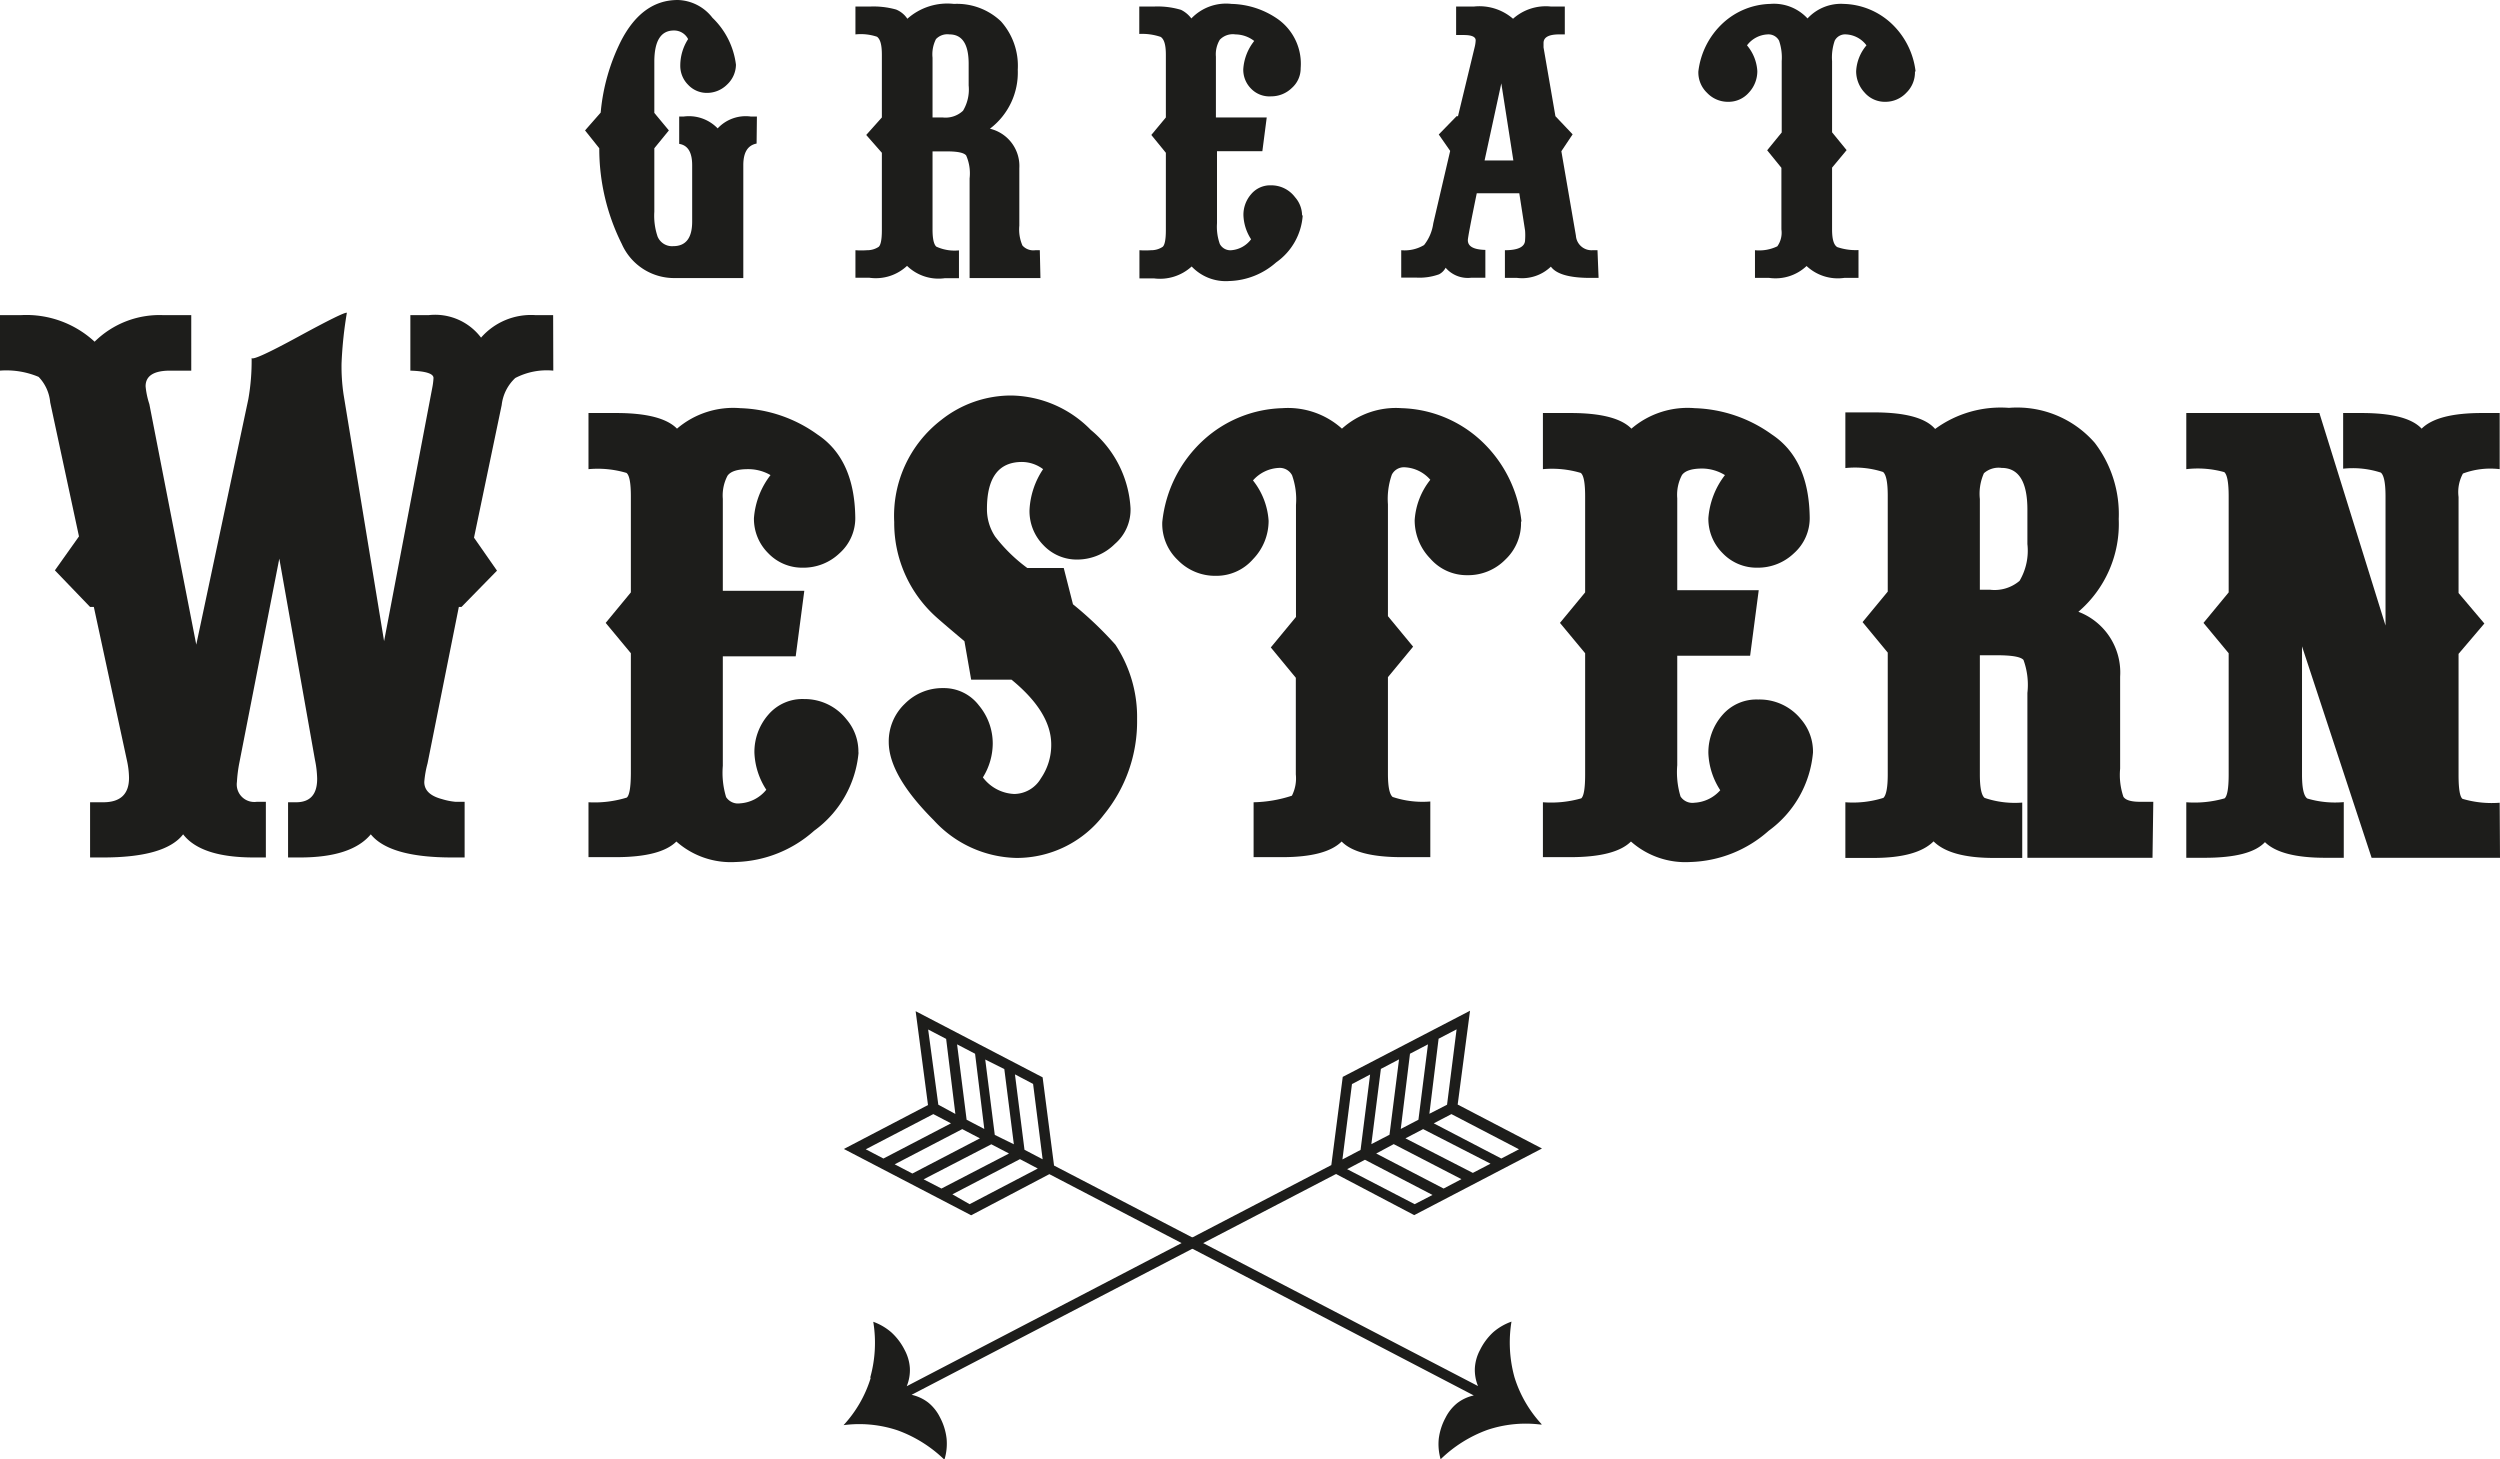
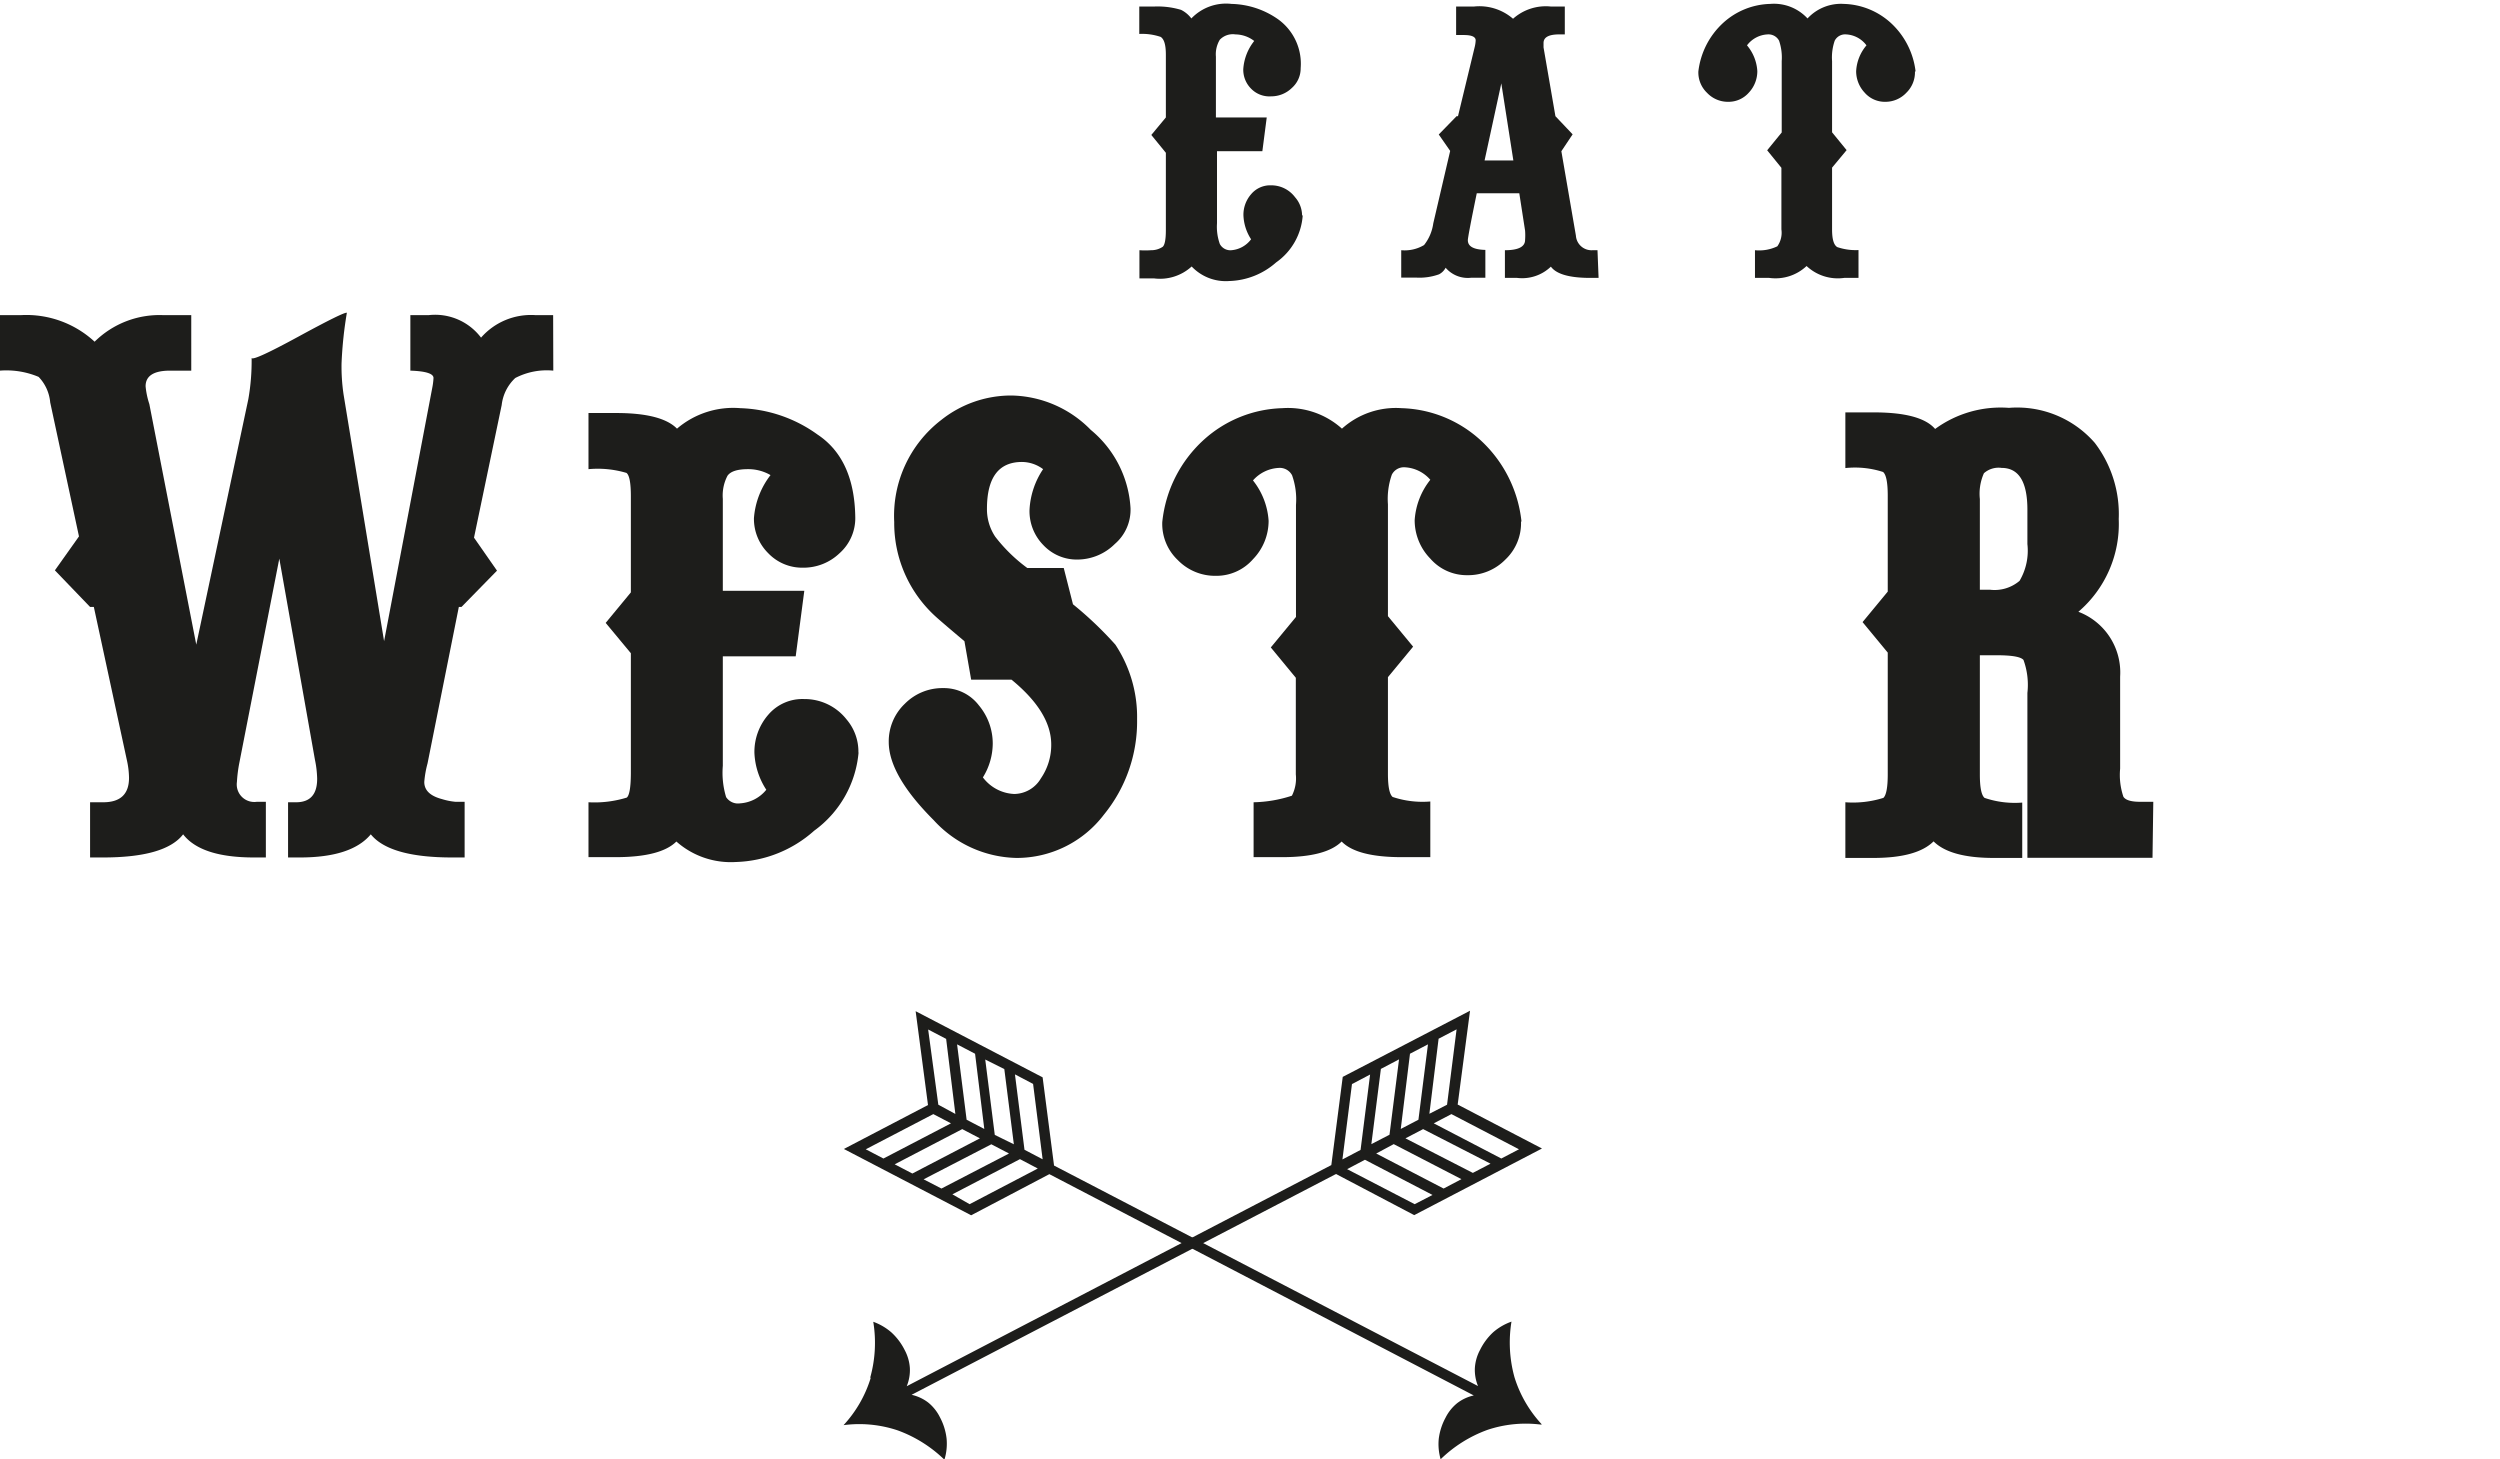
<svg xmlns="http://www.w3.org/2000/svg" viewBox="0 0 159.86 93.31">
  <defs>
    <style>.cls-1{fill:#1d1d1b;}</style>
  </defs>
  <title>great-western</title>
  <g id="Calque_2" data-name="Calque 2">
    <g id="USA_WESTERN" data-name="USA WESTERN">
      <path id="_Tracé_transparent_" data-name="&lt;Tracé transparent&gt;" class="cls-1" d="M66.36,74.72l-1.14-.6L60.9,76.37,62,77Zm.31-.59-.61-4.82-1.16-.61.61,4.82Zm-2.15-.37-1.13-.59-4.33,2.24,1.14.59Zm.31-.59-.61-4.81L63,67.75l.61,4.82Zm-2.17-.38-1.13-.59-4.32,2.25,1.13.59Zm.28-.6-.59-4.81-1.15-.6.61,4.82Zm-2.13-.36-1.13-.59-4.32,2.25,1.13.59Zm.28-.6-.59-4.8-1.15-.6L60,70.64ZM98.57,91.1a7.71,7.71,0,0,0-3.45.33,8.4,8.4,0,0,0-3,1.88A3.48,3.48,0,0,1,92,92a3.81,3.81,0,0,1,.43-1.34,2.83,2.83,0,0,1,.74-.93,2.67,2.67,0,0,1,1.07-.5L67.1,75.08l-5,2.63-8.14-4.24,5.38-2.81-.79-6,8.12,4.23.73,5.64L94.51,88.63a2.71,2.71,0,0,1-.2-1.17,2.81,2.81,0,0,1,.33-1.14,3.85,3.85,0,0,1,.84-1.13,3.63,3.63,0,0,1,1.17-.68,8.31,8.31,0,0,0,.19,3.55,7.81,7.81,0,0,0,1.73,3" />
      <path id="_Tracé_transparent_2" data-name="&lt;Tracé transparent&gt;" class="cls-1" d="M90.46,77l1.14-.59-4.32-2.25-1.14.6ZM87,73.53l.61-4.82-1.16.61-.61,4.82ZM92.31,76l1.14-.6-4.33-2.24L88,73.76Zm-3.46-3.44.61-4.82-1.16.61-.61,4.81ZM94.18,75l1.13-.59L91,72.2l-1.13.59ZM90.7,71.6l.61-4.82-1.15.6-.59,4.81ZM96,74.08l1.13-.59-4.32-2.25-1.13.59Zm-3.47-3.44.61-4.82-1.15.6-.59,4.8ZM55.65,88.07a8.28,8.28,0,0,0,.19-3.55A3.63,3.63,0,0,1,57,85.2a3.87,3.87,0,0,1,.85,1.13,2.82,2.82,0,0,1,.33,1.14,2.71,2.71,0,0,1-.2,1.17L85.13,74.5l.73-5.64L94,64.63l-.79,6,5.39,2.81L90.43,77.7l-5-2.63L58.29,89.19a2.68,2.68,0,0,1,1.07.5,2.81,2.81,0,0,1,.74.93A3.79,3.79,0,0,1,60.53,92a3.5,3.5,0,0,1-.14,1.34,8.4,8.4,0,0,0-3-1.88,7.71,7.71,0,0,0-3.45-.33,7.8,7.8,0,0,0,1.73-3" />
      <path id="_Tracé_" data-name="&lt;Tracé&gt;" class="cls-1" d="M35.38,23.7a4.37,4.37,0,0,0-2.43.47,2.79,2.79,0,0,0-.87,1.73l-1.77,8.48,1.47,2.11-2.27,2.32h-.17l-2,10A6.51,6.51,0,0,0,27.13,50c0,.54.38.9,1.14,1.1a4.18,4.18,0,0,0,.85.17h.59v3.56h-.8q-4,0-5.2-1.48-1.23,1.48-4.53,1.48h-.76V51.3h.51q1.36,0,1.35-1.52a6.46,6.46,0,0,0-.14-1.19L17.86,35.72,15.3,48.8A9.1,9.1,0,0,0,15.15,50a1.12,1.12,0,0,0,1.27,1.27H17v3.56h-.76q-3.39,0-4.53-1.48-1.14,1.48-5.12,1.48H5.76V51.3H6.6q1.65,0,1.65-1.56a5.38,5.38,0,0,0-.13-1.1L6,38.81H5.76L3.51,36.47,5.05,34.3,3.21,25.73a2.69,2.69,0,0,0-.74-1.63A5.31,5.31,0,0,0,0,23.7V20.15H1.35a6.43,6.43,0,0,1,4.7,1.7,5.9,5.9,0,0,1,4.36-1.7h1.82V23.7H10.88q-1.57,0-1.57,1a5.16,5.16,0,0,0,.24,1.14l3,15.38,3.33-15.7a14.12,14.12,0,0,0,.21-2.63q.08.22,3-1.37T22.18,20a25.66,25.66,0,0,0-.34,3.23,12.22,12.22,0,0,0,.13,2L24.56,41,27.64,24.8a4.36,4.36,0,0,0,.08-.63q0-.42-1.48-.47V20.15h1.18a3.68,3.68,0,0,1,3.34,1.44,4.24,4.24,0,0,1,3.47-1.44h1.14Z" />
      <path id="_Tracé_2" data-name="&lt;Tracé&gt;" class="cls-1" d="M54.9,48.12a6.92,6.92,0,0,1-2.84,5,7.85,7.85,0,0,1-5,2,5.25,5.25,0,0,1-3.81-1.31q-1,1-3.89,1H37.63V51.3A7,7,0,0,0,40.08,51q.25-.21.26-1.52V41.77l-1.61-1.94,1.61-1.95V31.74c0-.85-.09-1.35-.28-1.5A6.46,6.46,0,0,0,37.63,30V26.41H39.4q2.91,0,3.89,1a5.53,5.53,0,0,1,4.05-1.31,8.9,8.9,0,0,1,4.94,1.69q2.36,1.57,2.41,5.29a3,3,0,0,1-1,2.29,3.33,3.33,0,0,1-2.35.93,3,3,0,0,1-2.22-.93,3.09,3.09,0,0,1-.91-2.24,5.12,5.12,0,0,1,1.06-2.75A2.82,2.82,0,0,0,47.83,30c-.68,0-1.11.14-1.31.42a2.71,2.71,0,0,0-.3,1.48v5.88h5.21l-.55,4.19H46.22v7a5.36,5.36,0,0,0,.21,2,.91.91,0,0,0,.89.4A2.35,2.35,0,0,0,49,50.5a4.66,4.66,0,0,1-.76-2.37,3.62,3.62,0,0,1,.89-2.43,2.87,2.87,0,0,1,2.29-1A3.41,3.41,0,0,1,54.13,46a3.17,3.17,0,0,1,.76,2.12" />
      <path id="_Tracé_3" data-name="&lt;Tracé&gt;" class="cls-1" d="M72.71,46a9.41,9.41,0,0,1-2.12,6.09A7,7,0,0,1,65,54.86a7.36,7.36,0,0,1-5.29-2.41q-2.88-2.88-2.88-5A3.32,3.32,0,0,1,57.86,45,3.37,3.37,0,0,1,60.31,44a2.81,2.81,0,0,1,2.28,1.1,3.8,3.8,0,0,1,.89,2.45,4.14,4.14,0,0,1-.63,2.16,2.65,2.65,0,0,0,2,1.06,2,2,0,0,0,1.71-1,3.77,3.77,0,0,0,.66-2.16q0-2.07-2.54-4.15l-2.58,0L61.67,41q-1.31-1.1-1.78-1.52a8.07,8.07,0,0,1-2.71-6.1,7.73,7.73,0,0,1,3-6.52,7.18,7.18,0,0,1,4.49-1.57,7.27,7.27,0,0,1,5.08,2.2,7,7,0,0,1,2.54,5,2.88,2.88,0,0,1-1,2.29,3.41,3.41,0,0,1-2.37,1,2.93,2.93,0,0,1-2.2-.92,3.1,3.1,0,0,1-.89-2.23A5.12,5.12,0,0,1,66.7,30a2.27,2.27,0,0,0-1.35-.46q-2.24,0-2.24,3a3.16,3.16,0,0,0,.53,1.78,10.18,10.18,0,0,0,2.05,2l2.33,0,.59,2.32a23.21,23.21,0,0,1,2.71,2.58A8.39,8.39,0,0,1,72.71,46" />
      <path id="_Tracé_4" data-name="&lt;Tracé&gt;" class="cls-1" d="M97.26,33.35a3.19,3.19,0,0,1-1,2.43,3.33,3.33,0,0,1-2.43,1,3.09,3.09,0,0,1-2.37-1.06,3.51,3.51,0,0,1-1-2.46,4.61,4.61,0,0,1,1-2.58,2.31,2.31,0,0,0-1.63-.8.87.87,0,0,0-.83.47,4.68,4.68,0,0,0-.25,1.9v7.15l1.61,1.95-1.61,1.95v6.18c0,.82.1,1.31.3,1.48a6,6,0,0,0,2.41.29v3.56H89.64q-2.88,0-3.85-1-1,1-3.81,1H80.16V51.3a8.32,8.32,0,0,0,2.45-.42,2.45,2.45,0,0,0,.25-1.36V43.34L81.26,41.4l1.61-1.95V32.29a4.59,4.59,0,0,0-.25-1.9.89.89,0,0,0-.85-.47,2.35,2.35,0,0,0-1.65.8,4.62,4.62,0,0,1,1,2.58,3.52,3.52,0,0,1-1,2.46,3.1,3.1,0,0,1-2.37,1.06,3.32,3.32,0,0,1-2.43-1,3.19,3.19,0,0,1-1-2.43A8.23,8.23,0,0,1,77,28.1a7.8,7.8,0,0,1,5-2,5.16,5.16,0,0,1,3.81,1.31,5.15,5.15,0,0,1,3.81-1.31,7.8,7.8,0,0,1,5,2,8.24,8.24,0,0,1,2.67,5.25" />
-       <path id="_Tracé_5" data-name="&lt;Tracé&gt;" class="cls-1" d="M115.93,48.12a6.92,6.92,0,0,1-2.83,5,7.86,7.86,0,0,1-5,2,5.25,5.25,0,0,1-3.81-1.31q-1,1-3.89,1H98.66V51.3a7,7,0,0,0,2.45-.25q.25-.21.25-1.52V41.77l-1.61-1.94,1.61-1.95V31.74c0-.85-.09-1.35-.28-1.5A6.45,6.45,0,0,0,98.66,30V26.41h1.77q2.91,0,3.89,1a5.52,5.52,0,0,1,4.05-1.31,8.9,8.9,0,0,1,4.94,1.69q2.36,1.57,2.41,5.29a3,3,0,0,1-1,2.29,3.33,3.33,0,0,1-2.35.93,3,3,0,0,1-2.22-.93,3.09,3.09,0,0,1-.91-2.24,5.12,5.12,0,0,1,1.06-2.75,2.82,2.82,0,0,0-1.44-.42c-.68,0-1.11.14-1.31.42a2.7,2.7,0,0,0-.3,1.48v5.88h5.21l-.55,4.19h-4.66v7a5.39,5.39,0,0,0,.21,2,.91.91,0,0,0,.89.4,2.36,2.36,0,0,0,1.65-.8,4.65,4.65,0,0,1-.76-2.37,3.63,3.63,0,0,1,.89-2.43,2.87,2.87,0,0,1,2.29-1A3.41,3.41,0,0,1,115.17,46a3.17,3.17,0,0,1,.76,2.12" />
      <path id="_Tracé_transparent_3" data-name="&lt;Tracé transparent&gt;" class="cls-1" d="M129.64,34.79v-2.2q0-2.67-1.65-2.67a1.41,1.41,0,0,0-1.13.34,3.21,3.21,0,0,0-.26,1.65v5.8h.65a2.46,2.46,0,0,0,1.89-.57,3.8,3.8,0,0,0,.5-2.35m8,20.06h-8V44.31a4.66,4.66,0,0,0-.25-2.11c-.17-.2-.73-.3-1.69-.3h-1.1v7.64q0,1.22.3,1.48a6,6,0,0,0,2.41.3v3.54h-1.82q-2.79,0-3.85-1.06-1.06,1.06-3.85,1.06H118V51.3a6.47,6.47,0,0,0,2.43-.28c.18-.16.28-.66.28-1.5V41.73l-1.61-1.95,1.61-1.95V31.7q0-1.27-.3-1.52a5.82,5.82,0,0,0-2.41-.25V26.37h1.83q3,0,3.91,1.06a7.09,7.09,0,0,1,4.72-1.35,6.58,6.58,0,0,1,5.49,2.24,7.51,7.51,0,0,1,1.53,4.87,7.39,7.39,0,0,1-2.58,5.93,4.15,4.15,0,0,1,2.67,4.15v5.88a4.34,4.34,0,0,0,.21,1.8q.21.32,1.06.32h.85Z" />
-       <path id="_Tracé_6" data-name="&lt;Tracé&gt;" class="cls-1" d="M159.86,54.85h-8.21l-4.45-13.52v8.2q0,1.3.34,1.53a6.2,6.2,0,0,0,2.33.23v3.56h-1.19q-2.83,0-3.85-1-.93,1-3.85,1H139.8V51.3a7,7,0,0,0,2.45-.25c.17-.14.26-.65.26-1.52V41.77l-1.61-1.94,1.61-1.95V31.74q0-1.31-.28-1.55A6.29,6.29,0,0,0,139.8,30V26.41h8.51L152.54,40V31.74q0-1.27-.3-1.52a5.8,5.8,0,0,0-2.41-.25V26.41H151q2.92,0,3.85,1,1-1,3.85-1h1.14V30a5,5,0,0,0-2.35.28,2.48,2.48,0,0,0-.28,1.5v6.14l1.65,1.95-1.65,1.94v7.75q0,1.32.25,1.52a6.6,6.6,0,0,0,2.38.25Z" />
-       <path id="_Tracé_7" data-name="&lt;Tracé&gt;" class="cls-1" d="M48.38,9.18c-.57.11-.85.57-.85,1.38v7.22H43.17a3.66,3.66,0,0,1-3.41-2.18,13.61,13.61,0,0,1-1.44-6.12l-.91-1.14,1-1.14A12.73,12.73,0,0,1,39.72,2.6Q41.07,0,43.34,0a2.9,2.9,0,0,1,2.22,1.14,5,5,0,0,1,1.5,3,1.77,1.77,0,0,1-.57,1.27,1.82,1.82,0,0,1-1.31.53A1.63,1.63,0,0,1,44,5.42a1.71,1.71,0,0,1-.5-1.25A3.13,3.13,0,0,1,44,2.5a1,1,0,0,0-.91-.55q-1.25,0-1.25,2V7.22l.93,1.12-.93,1.14v4.06a4.14,4.14,0,0,0,.21,1.59,1,1,0,0,0,1,.61q1.21,0,1.21-1.57V10.56q0-1.23-.83-1.36V7.45h.3a2.55,2.55,0,0,1,2.16.76A2.45,2.45,0,0,1,48,7.45h.4Z" />
-       <path id="_Tracé_transparent_4" data-name="&lt;Tracé transparent&gt;" class="cls-1" d="M61.94,5.46V4.08q0-1.88-1.23-1.88a1,1,0,0,0-.86.3,2.15,2.15,0,0,0-.22,1.19V7.51h.64a1.63,1.63,0,0,0,1.31-.43,2.64,2.64,0,0,0,.36-1.62m4.59,12.32H62V11.41a2.84,2.84,0,0,0-.22-1.47c-.15-.18-.56-.26-1.24-.26h-.91v5q0,.87.24,1.09a2.79,2.79,0,0,0,1.45.24v1.78h-.91A2.89,2.89,0,0,1,58,17a2.92,2.92,0,0,1-2.41.76H54.7V16a5.06,5.06,0,0,0,.74,0,1.31,1.31,0,0,0,.75-.22c.13-.12.2-.47.2-1.06V9.77l-1-1.14,1-1.12v-4c0-.65-.1-1-.31-1.16A3.26,3.26,0,0,0,54.7,2.2V.42h.91a5.34,5.34,0,0,1,1.69.19,1.58,1.58,0,0,1,.72.59A3.84,3.84,0,0,1,61,.25,4.08,4.08,0,0,1,64,1.36a4.26,4.26,0,0,1,1.08,3.1,4.5,4.5,0,0,1-1.78,3.77,2.45,2.45,0,0,1,1.88,2.52v3.68a2.57,2.57,0,0,0,.2,1.27.93.93,0,0,0,.82.3h.29Z" />
      <path id="_Tracé_8" data-name="&lt;Tracé&gt;" class="cls-1" d="M83.3,13.78a4,4,0,0,1-1.7,3,4.72,4.72,0,0,1-3,1.19,3,3,0,0,1-2.4-.93,3,3,0,0,1-2.42.76h-.92V16a5.06,5.06,0,0,0,.74,0,1.31,1.31,0,0,0,.75-.22c.13-.12.2-.47.2-1.06V9.77l-.93-1.14.93-1.12v-4c0-.65-.11-1-.33-1.15a3.7,3.7,0,0,0-1.37-.19V.42h.91a5.21,5.21,0,0,1,1.76.21,1.84,1.84,0,0,1,.66.55A3.07,3.07,0,0,1,78.75.25a5.38,5.38,0,0,1,3,1,3.5,3.5,0,0,1,1.42,3.11,1.67,1.67,0,0,1-.57,1.27,1.88,1.88,0,0,1-1.31.53A1.63,1.63,0,0,1,80,5.67a1.71,1.71,0,0,1-.5-1.25,3.23,3.23,0,0,1,.7-1.8A2,2,0,0,0,79,2.2a1.15,1.15,0,0,0-1,.34,1.8,1.8,0,0,0-.25,1.08V7.51H81l-.28,2.16H77.82v4.61A3.27,3.27,0,0,0,78,15.6a.76.76,0,0,0,.74.4A1.75,1.75,0,0,0,80,15.3a3,3,0,0,1-.49-1.53A2,2,0,0,1,80,12.42a1.59,1.59,0,0,1,1.27-.57,1.9,1.9,0,0,1,1.54.76,1.78,1.78,0,0,1,.45,1.16" />
      <path id="_Tracé_transparent_5" data-name="&lt;Tracé transparent&gt;" class="cls-1" d="M96.77,10.26,96,5.33l-1.07,4.93Zm5.45,7.51h-.53c-1.33,0-2.17-.24-2.52-.72a2.65,2.65,0,0,1-2.16.72h-.78V16c.86,0,1.29-.22,1.29-.66a4,4,0,0,0,0-.59l-.37-2.39H94.43q-.57,2.77-.57,3c0,.4.37.6,1.12.62v1.78h-.91a1.86,1.86,0,0,1-1.63-.64,1,1,0,0,1-.42.42,3.71,3.71,0,0,1-1.48.21H89.6V16a2.42,2.42,0,0,0,1.46-.33,2.86,2.86,0,0,0,.59-1.39l1.08-4.63L92,8.6l1.14-1.17h.09L94.3,3a2.11,2.11,0,0,0,.06-.42q0-.34-.76-.34h-.49V.42h1.12a3.28,3.28,0,0,1,2.52.78A3.14,3.14,0,0,1,99.19.42h.87V2.2H99.7q-1,0-1,.55s0,.11,0,.28l.76,4.4,1.1,1.16-.72,1.08.93,5.4a1,1,0,0,0,1.06.93h.32Z" />
      <path id="_Tracé_9" data-name="&lt;Tracé&gt;" class="cls-1" d="M122.45,4.57a1.82,1.82,0,0,1-.55,1.36,1.83,1.83,0,0,1-1.35.58,1.71,1.71,0,0,1-1.32-.59,2,2,0,0,1-.54-1.37,2.77,2.77,0,0,1,.66-1.65,1.73,1.73,0,0,0-1.3-.7.75.75,0,0,0-.73.4,3.27,3.27,0,0,0-.17,1.31V8.46l.93,1.14-.93,1.12v3.94c0,.65.11,1,.33,1.14a3.65,3.65,0,0,0,1.36.19v1.78h-.91a2.92,2.92,0,0,1-2.41-.76,2.9,2.9,0,0,1-2.39.76h-.91V16a2.68,2.68,0,0,0,1.43-.25,1.5,1.5,0,0,0,.26-1.08V10.73L113,9.61l.93-1.14V3.91a3.33,3.33,0,0,0-.17-1.31.77.77,0,0,0-.74-.4,1.75,1.75,0,0,0-1.31.7,2.8,2.8,0,0,1,.66,1.65,2,2,0,0,1-.54,1.37,1.72,1.72,0,0,1-1.32.59,1.83,1.83,0,0,1-1.36-.58,1.8,1.8,0,0,1-.55-1.36,5,5,0,0,1,1.59-3.11,4.63,4.63,0,0,1,3-1.21,2.92,2.92,0,0,1,2.39.93A2.91,2.91,0,0,1,117.9.25a4.65,4.65,0,0,1,3,1.21,5,5,0,0,1,1.59,3.11" />
    </g>
  </g>
</svg>